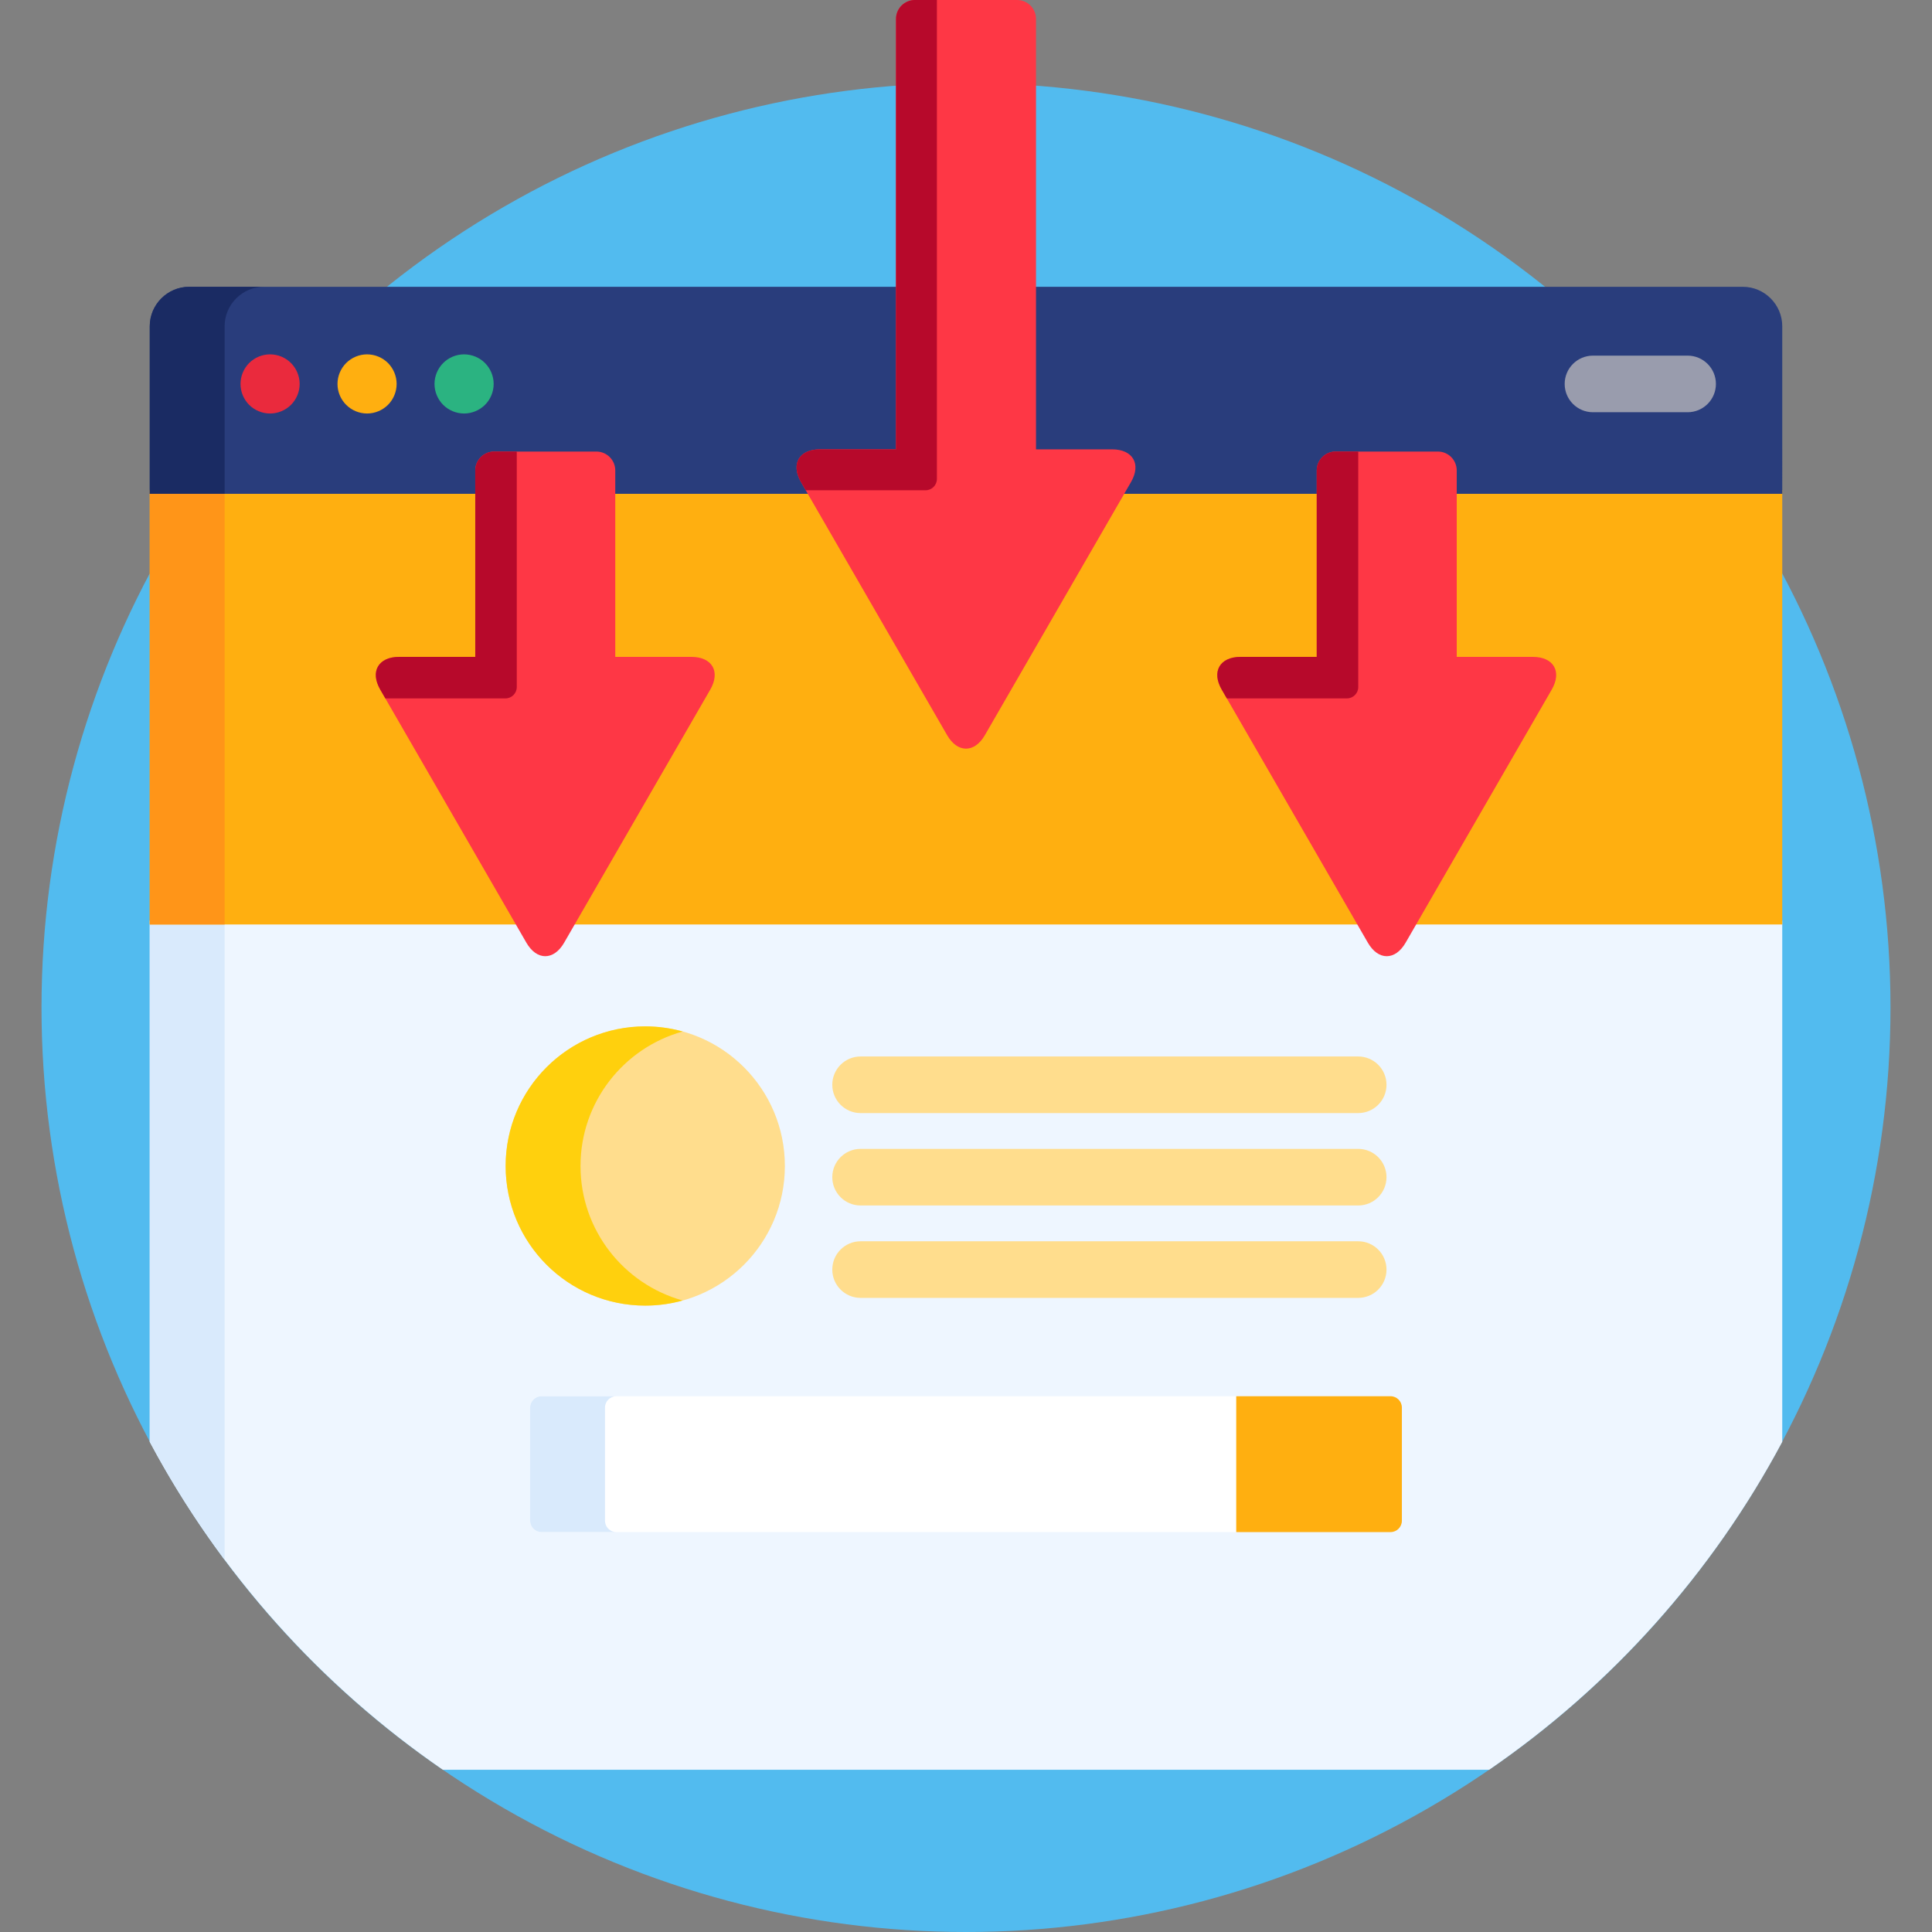
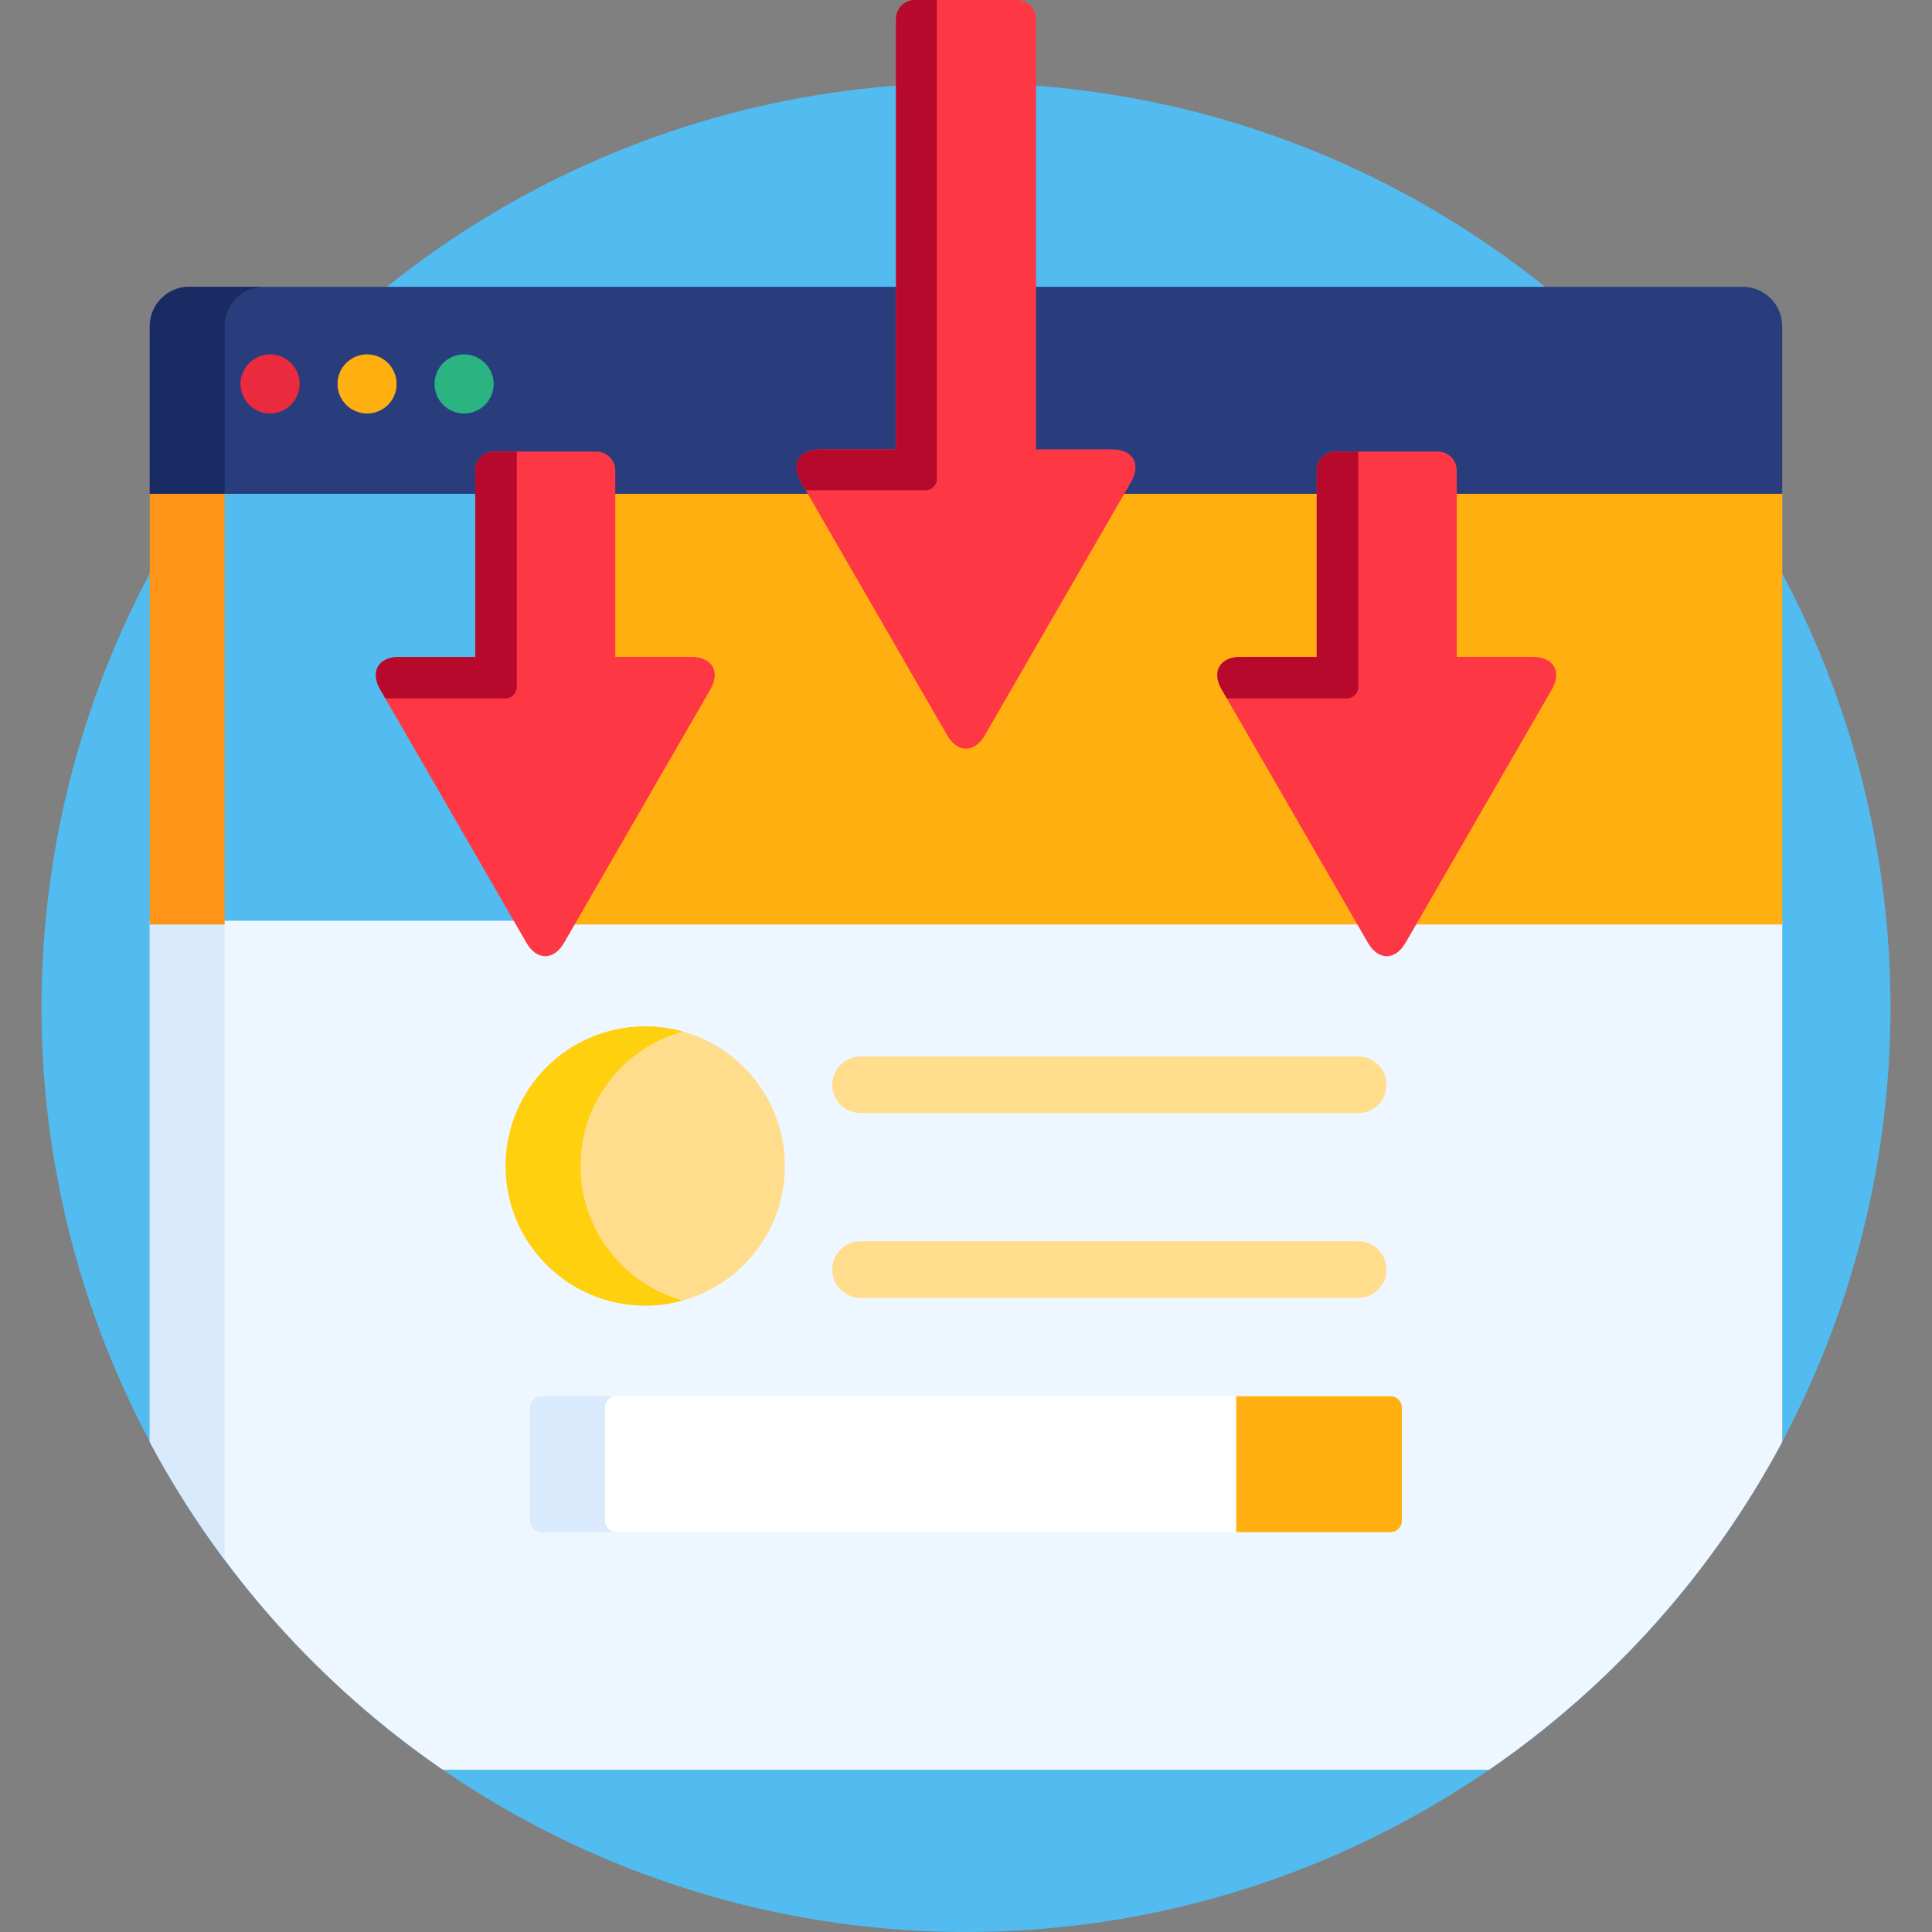
<svg xmlns="http://www.w3.org/2000/svg" version="1.1" id="Capa_1" x="0px" y="0px" viewBox="0 0 512 512" style="enable-background:new 0 0 512 512;" xml:space="preserve">
  <rect x="0" y="0" width="512" height="512" fill="#808080" stroke="none" />
  <circle style="fill:#52BBEF;" cx="256" cy="267" r="245" />
  <path style="fill:#EEF6FF;" d="M374.711,244l-3.077,5.33c-1.144,1.981-2.612,3.072-4.134,3.072s-2.99-1.091-4.134-3.072l-3.077-5.33  H151.711l-3.077,5.33c-1.144,1.981-2.612,3.072-4.134,3.072s-2.99-1.091-4.134-3.072l-3.077-5.33H39.685v138.103  c18.574,34.833,45.311,64.648,77.663,86.897h277.304c32.352-22.249,59.089-52.064,77.663-86.897V244H374.711z" />
  <path style="fill:#D9EAFC;" d="M39.685,244v138.103c5.834,10.941,12.476,21.386,19.842,31.258V244H39.685z" />
  <g>
-     <path style="fill:#FFAF10;" d="M101.634,182.242c-1.144-1.982-1.355-3.798-0.594-5.116s2.44-2.044,4.728-2.044h20.18   c0.552,0,1-0.447,1-1v-44.215H39.685V245h98.181L101.634,182.242z" />
    <path style="fill:#FFAF10;" d="M162.053,174.082c0,0.553,0.448,1,1,1h20.18c2.288,0,3.967,0.726,4.728,2.044   c0.761,1.318,0.55,3.135-0.594,5.116L151.134,245h209.732l-36.232-62.758c-1.144-1.982-1.355-3.798-0.594-5.116   c0.761-1.318,2.44-2.044,4.728-2.044h20.18c0.552,0,1-0.447,1-1v-44.215h-52.597l-37.217,64.463   c-1.144,1.981-2.612,3.072-4.134,3.072s-2.99-1.091-4.134-3.072l-37.217-64.463h-52.597L162.053,174.082L162.053,174.082z" />
    <path style="fill:#FFAF10;" d="M385.053,129.867v44.215c0,0.553,0.448,1,1,1h20.18c2.288,0,3.967,0.726,4.728,2.044   c0.761,1.318,0.55,3.135-0.594,5.116L374.134,245h98.181V129.867H385.053z" />
  </g>
  <rect x="39.685" y="129.87" style="fill:#FF9518;" width="19.842" height="115.13" />
  <g>
    <path style="fill:#293D7C;" d="M39.685,86.454v44.413h87.262v-6.201c0-2.206,1.794-4,4-4h27.105c2.206,0,4,1.794,4,4v6.201h53.174   l-2.093-3.625c-1.144-1.982-1.355-3.798-0.594-5.116s2.44-2.044,4.728-2.044h20.18c0.552,0,1-0.447,1-1V76.004H50.135   C44.388,76.004,39.685,80.707,39.685,86.454z" />
    <path style="fill:#293D7C;" d="M461.865,76.004H273.553v43.078c0,0.553,0.448,1,1,1h20.18c2.288,0,3.967,0.726,4.728,2.044   s0.55,3.135-0.594,5.116l-2.093,3.625h53.174v-6.201c0-2.206,1.794-4,4-4h27.105c2.206,0,4,1.794,4,4v6.201h87.262V86.454   C472.315,80.707,467.612,76.004,461.865,76.004z" />
  </g>
  <path style="fill:#1A2B63;" d="M69.977,76.004H50.135c-5.747,0-10.45,4.703-10.45,10.45v44.413h19.842V86.454  C59.527,80.707,64.23,76.004,69.977,76.004z" />
  <path style="fill:#EA2A3D;" d="M71.574,109.583c-2.069,0-4.086-0.837-5.549-2.29c-1.452-1.463-2.289-3.479-2.289-5.547  c0-2.06,0.836-4.076,2.289-5.539c1.463-1.464,3.48-2.299,5.549-2.299c2.058,0,4.086,0.835,5.538,2.299  c1.463,1.463,2.3,3.479,2.3,5.539c0,2.067-0.836,4.084-2.3,5.547C75.66,108.746,73.632,109.583,71.574,109.583z" />
  <path style="fill:#FFAF10;" d="M97.275,109.583c-2.059,0-4.086-0.837-5.539-2.301c-1.463-1.452-2.298-3.469-2.298-5.536  c0-2.06,0.835-4.076,2.298-5.539c1.463-1.464,3.48-2.299,5.539-2.299c2.069,0,4.085,0.835,5.549,2.299  c1.452,1.463,2.289,3.479,2.289,5.539c0,2.057-0.836,4.084-2.289,5.536C101.36,108.746,99.344,109.583,97.275,109.583z" />
  <path style="fill:#2BB381;" d="M122.987,109.583c-2.069,0-4.086-0.837-5.538-2.29c-1.463-1.463-2.3-3.479-2.3-5.547  c0-2.06,0.837-4.076,2.3-5.539c1.452-1.464,3.469-2.299,5.538-2.299c2.059,0,4.086,0.835,5.539,2.299  c1.463,1.463,2.299,3.479,2.299,5.539c0,2.067-0.835,4.084-2.299,5.547C127.062,108.746,125.046,109.583,122.987,109.583z" />
-   <path style="fill:#999CAD;" d="M447.235,109.246h-25.08c-4.142,0-7.5-3.357-7.5-7.5s3.358-7.5,7.5-7.5h25.08  c4.142,0,7.5,3.357,7.5,7.5S451.377,109.246,447.235,109.246z" />
  <path style="fill:#FE3745;" d="M294.732,119.082h-20.18V5c0-2.75-2.25-5-5-5h-27.105c-2.75,0-5,2.25-5,5v114.082h-20.18  c-5.5,0-7.75,3.897-5,8.66L251,194.83c2.75,4.763,7.25,4.763,10,0l38.732-67.088C302.482,122.979,300.232,119.082,294.732,119.082z" />
  <path style="fill:#B7092B;" d="M213.528,129.925h31.762c1.657,0,3-1.343,3-3V0h-5.842c-2.75,0-5,2.25-5,5v114.082h-20.18  c-5.5,0-7.75,3.897-5,8.66L213.528,129.925z" />
  <path style="fill:#FE3745;" d="M406.232,174.082h-20.18v-49.416c0-2.75-2.25-5-5-5h-27.105c-2.75,0-5,2.25-5,5v49.416h-20.18  c-5.5,0-7.75,3.898-5,8.66L362.5,249.83c2.75,4.763,7.25,4.763,10,0l38.732-67.088C413.982,177.98,411.732,174.082,406.232,174.082z  " />
  <path style="fill:#B7092B;" d="M325.119,185.082h31.829c1.657,0,3-1.343,3-3v-62.416h-6c-2.75,0-5,2.25-5,5v49.416h-20.18  c-5.5,0-7.75,3.898-5,8.66L325.119,185.082z" />
  <path style="fill:#FE3745;" d="M183.232,174.082h-20.18v-49.416c0-2.75-2.25-5-5-5h-27.105c-2.75,0-5,2.25-5,5v49.416h-20.18  c-5.5,0-7.75,3.898-5,8.66L139.5,249.83c2.75,4.763,7.25,4.763,10,0l38.732-67.088C190.982,177.98,188.732,174.082,183.232,174.082z  " />
  <path style="fill:#B7092B;" d="M102.119,185.082h31.829c1.657,0,3-1.343,3-3v-62.416h-6c-2.75,0-5,2.25-5,5v49.416h-20.18  c-5.5,0-7.75,3.898-5,8.66L102.119,185.082z" />
  <path style="fill:#FFFFFF;" d="M143.489,370.015c-1.65,0-3,1.351-3,3v30.003c0,1.65,1.35,3,3,3h185.124v-36.003H143.489z" />
  <path style="fill:#D9EAFC;" d="M160.331,403.018v-30.003c0-1.649,1.35-3,3-3h-19.842c-1.65,0-3,1.351-3,3v30.003c0,1.65,1.35,3,3,3  h19.842C161.682,406.018,160.331,404.668,160.331,403.018z" />
  <g>
    <path style="fill:#FFDD8D;" d="M359.935,294.978H228.064c-4.142,0-7.5-3.357-7.5-7.5s3.358-7.5,7.5-7.5h131.871   c4.142,0,7.5,3.357,7.5,7.5S364.078,294.978,359.935,294.978z" />
-     <path style="fill:#FFDD8D;" d="M359.935,319.466H228.064c-4.142,0-7.5-3.357-7.5-7.5s3.358-7.5,7.5-7.5h131.871   c4.142,0,7.5,3.357,7.5,7.5C367.435,316.108,364.078,319.466,359.935,319.466z" />
    <path style="fill:#FFDD8D;" d="M359.935,343.953H228.064c-4.142,0-7.5-3.357-7.5-7.5s3.358-7.5,7.5-7.5h131.871   c4.142,0,7.5,3.357,7.5,7.5S364.078,343.953,359.935,343.953z" />
  </g>
  <path style="fill:#FFAF10;" d="M368.511,370.015h-40.897v36.003h40.897c1.65,0,3-1.35,3-3v-30.003  C371.511,371.365,370.161,370.015,368.511,370.015z" />
  <circle style="fill:#FFDD8D;" cx="171" cy="309" r="37" />
  <path style="fill:#FFD00D;" d="M153.842,309c0-16.996,11.464-31.307,27.079-35.644C177.763,272.478,174.438,272,171,272  c-20.435,0-37,16.565-37,37s16.565,37,37,37c3.438,0,6.763-0.478,9.921-1.356C165.307,340.307,153.842,325.996,153.842,309z" />
  <g>
</g>
  <g>
</g>
  <g>
</g>
  <g>
</g>
  <g>
</g>
  <g>
</g>
  <g>
</g>
  <g>
</g>
  <g>
</g>
  <g>
</g>
  <g>
</g>
  <g>
</g>
  <g>
</g>
  <g>
</g>
  <g>
</g>
</svg>